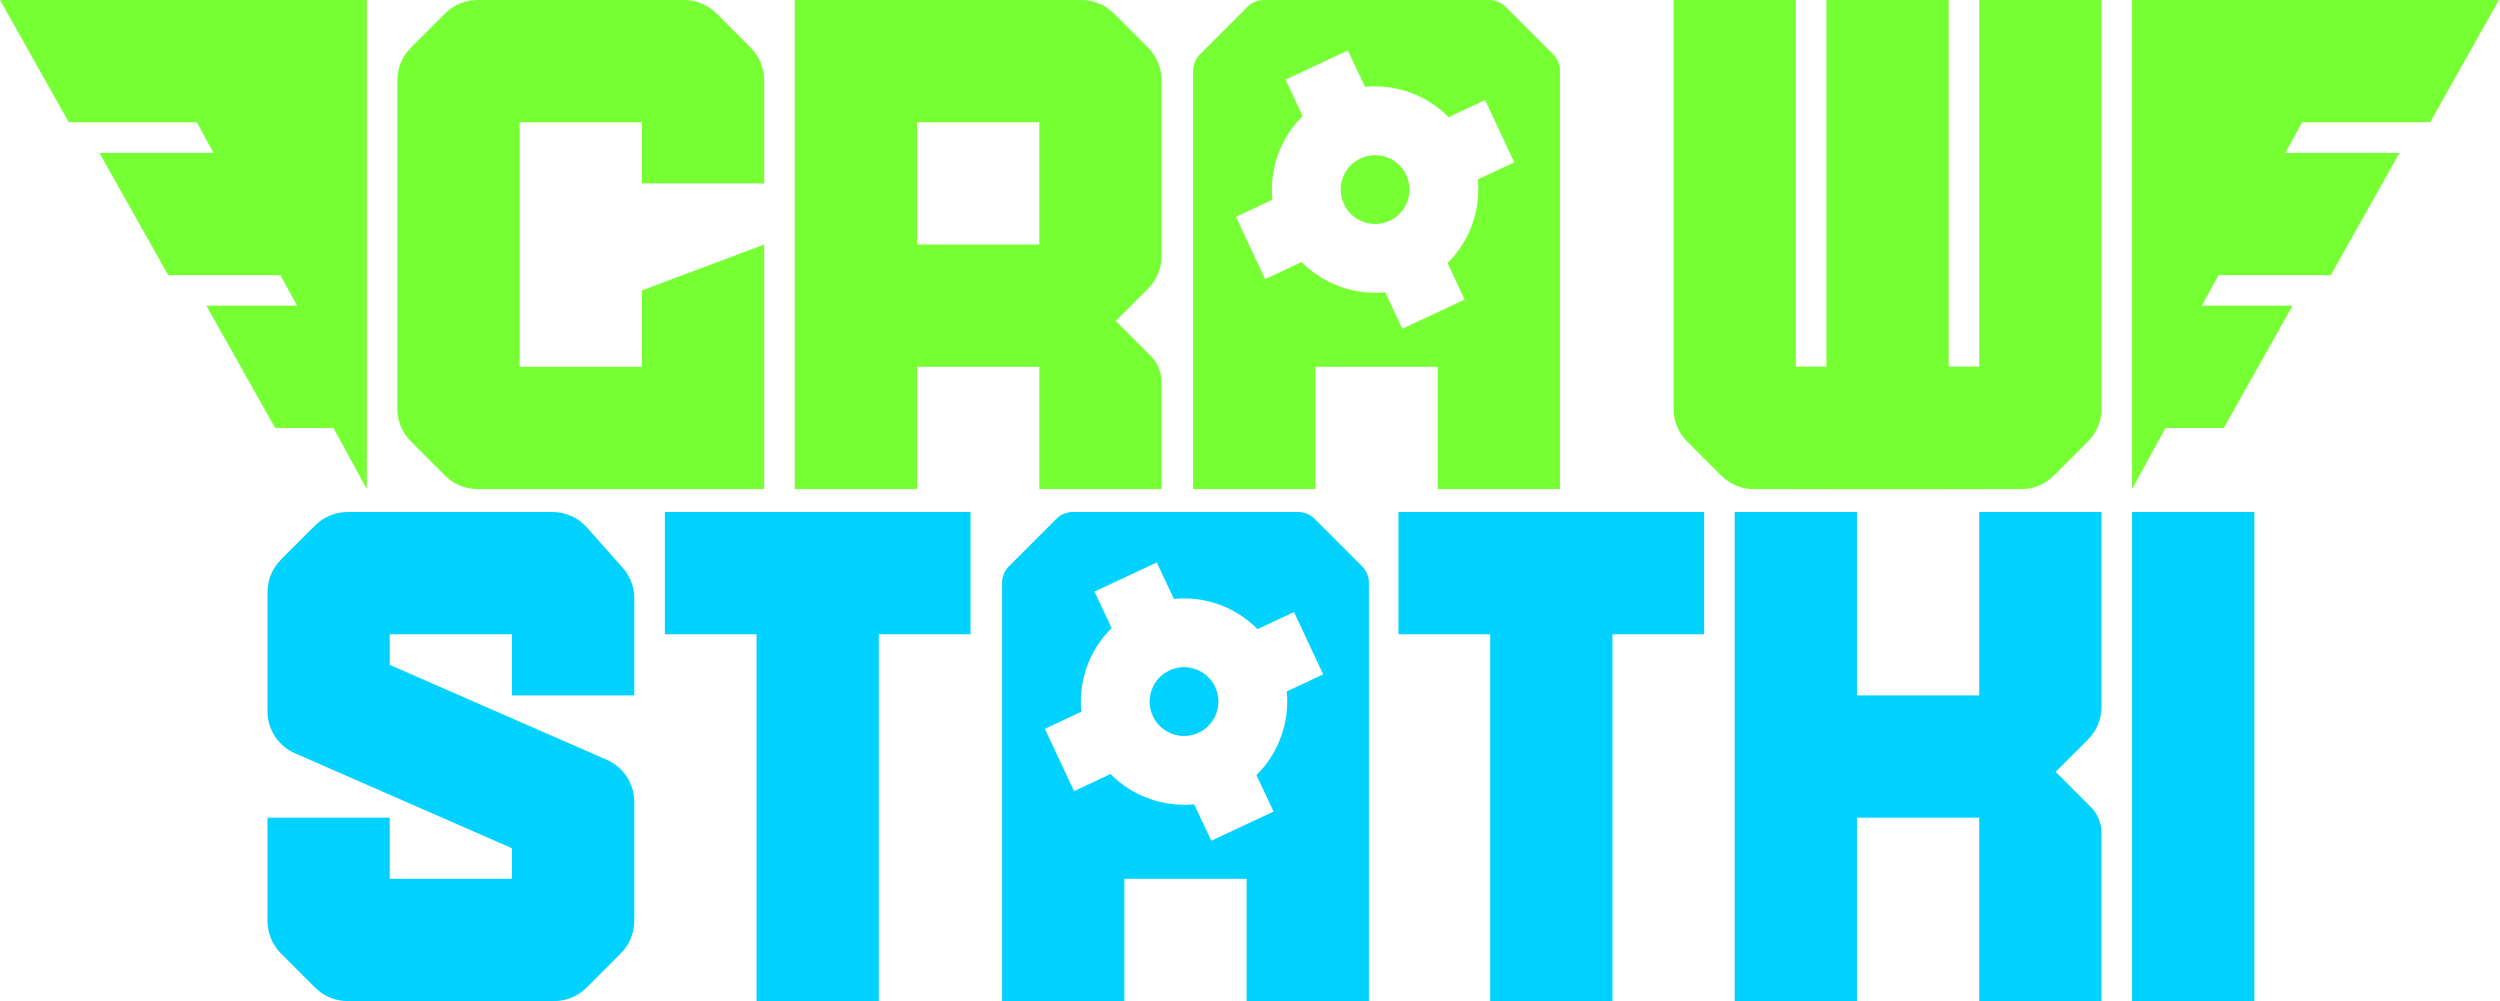
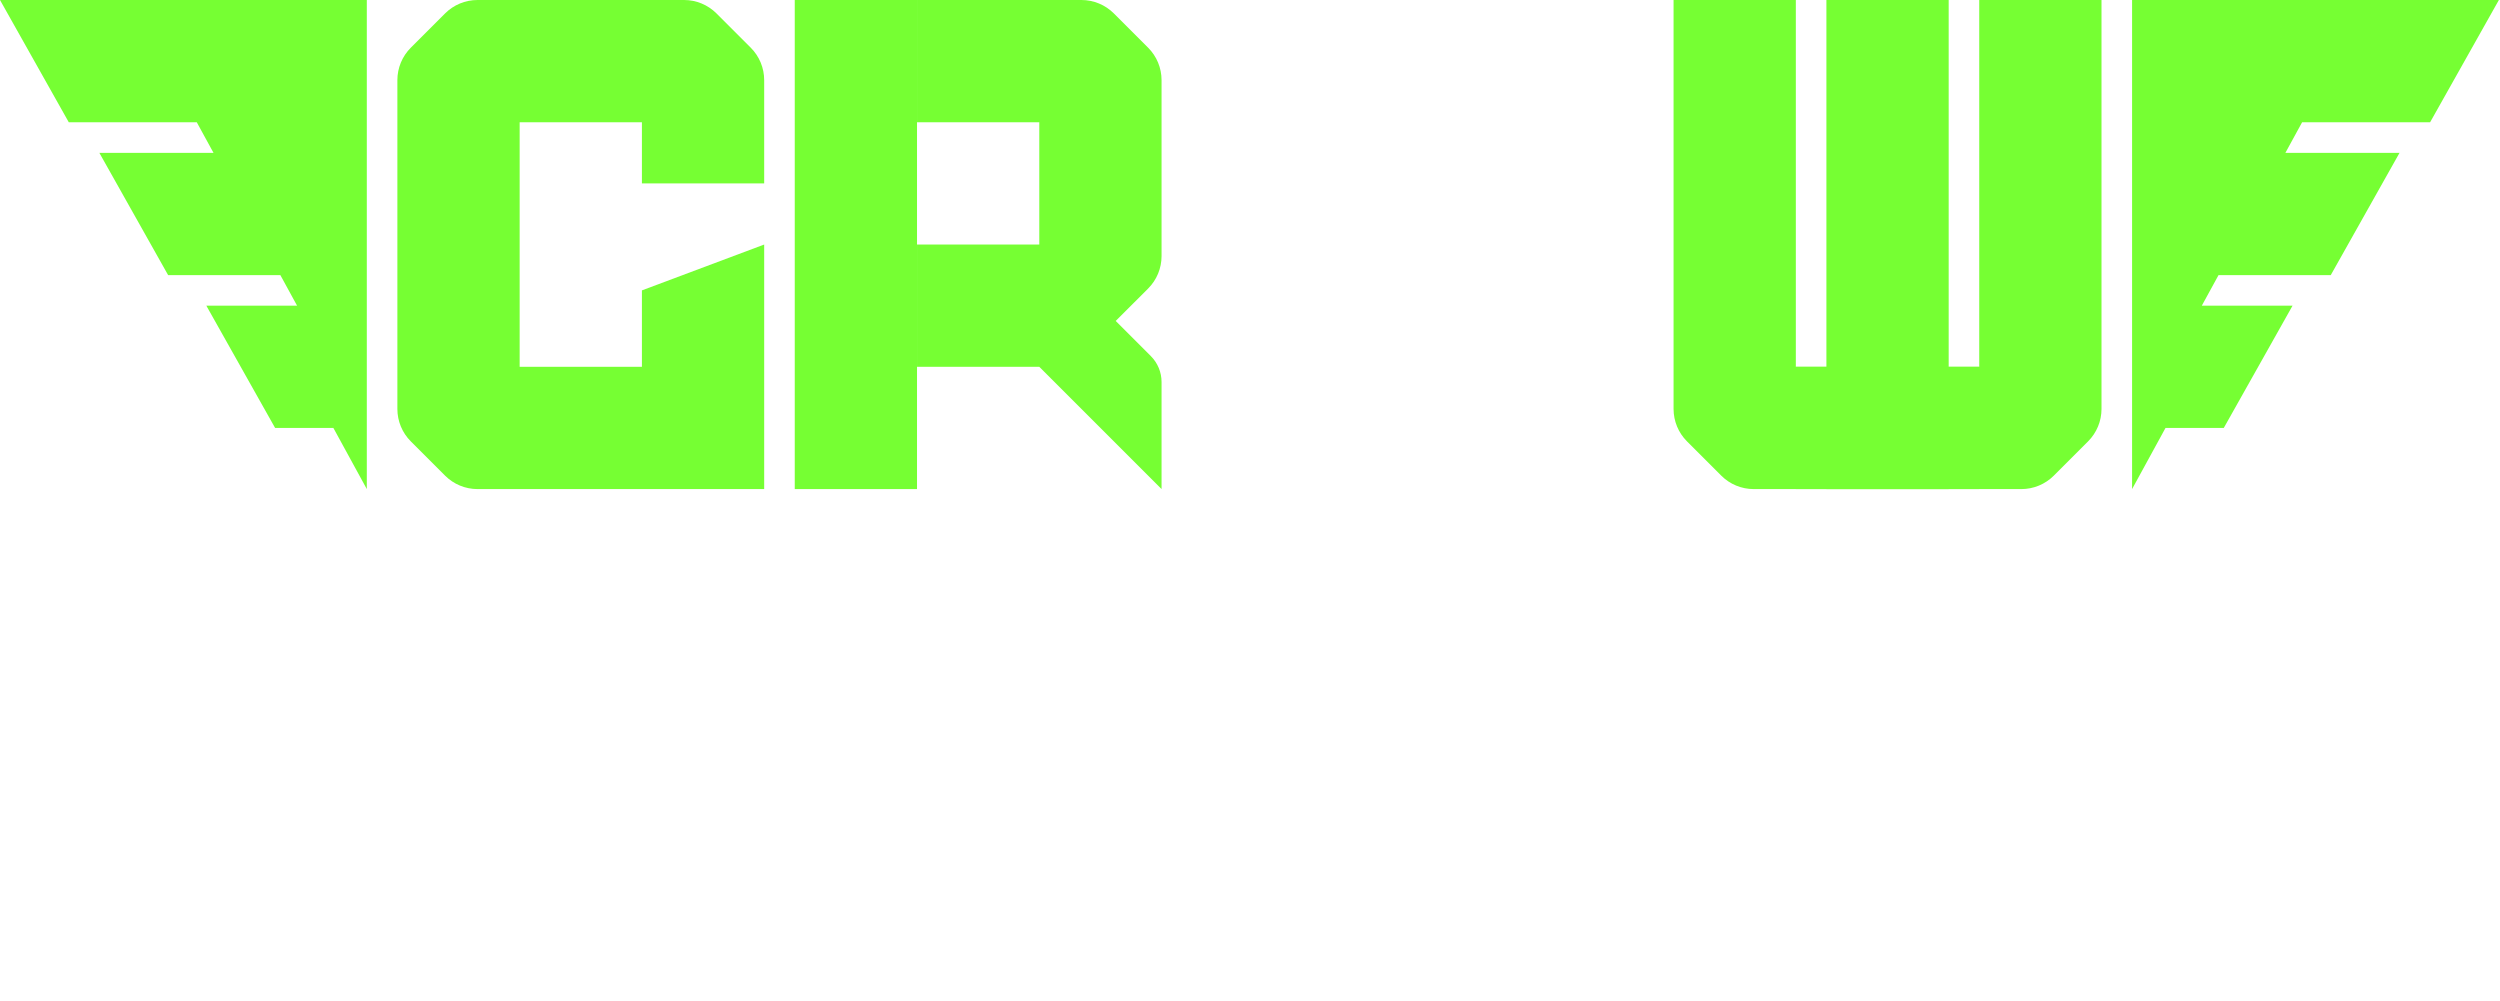
<svg xmlns="http://www.w3.org/2000/svg" width="462" height="185" viewBox="0 0 462 185" fill="none">
  <path d="M118.626 53.664V67.786H96.031L96.031 22.595L118.626 22.595L118.626 33.893H141.221V14.807C141.221 12.56 140.329 10.405 138.74 8.816L132.405 2.482C130.816 0.893 128.661 0 126.414 0H88.243C85.995 0 83.84 0.893 82.251 2.482L75.917 8.816C74.328 10.405 73.435 12.56 73.435 14.807V75.574C73.435 77.822 74.328 79.977 75.917 81.566L82.251 87.9C83.84 89.489 85.995 90.382 88.243 90.382H141.221V45.191L118.626 53.664Z" fill="#76FF33" />
  <rect width="22.595" height="90.382" transform="matrix(-1 8.74228e-08 8.74228e-08 1 360.115 0)" fill="#76FF33" />
  <path d="M365.763 67.786L365.763 3.95071e-06L388.359 0L388.359 75.574C388.359 77.822 387.466 79.977 385.877 81.566L379.543 87.9C377.954 89.489 375.799 90.382 373.551 90.382L331.87 90.382L331.87 67.786L365.763 67.786Z" fill="#76FF33" />
  <path d="M331.87 67.786L331.87 0L309.275 0L309.275 75.574C309.275 77.822 310.167 79.977 311.757 81.566L318.091 87.9C319.68 89.489 321.835 90.382 324.082 90.382L365.763 90.382L365.763 67.786L331.87 67.786Z" fill="#76FF33" />
  <rect x="146.87" width="22.595" height="90.382" fill="#76FF33" />
-   <path fill-rule="evenodd" clip-rule="evenodd" d="M205.841 2.482C204.251 0.893 202.096 0 199.849 0L169.466 0V22.595H192.061V45.191H169.466V67.786H192.061V90.382L214.656 90.382V70.594C214.656 68.796 213.942 67.072 212.671 65.801L206.183 59.313L212.175 53.322C213.764 51.732 214.656 49.577 214.656 47.33V14.807C214.656 12.56 213.764 10.405 212.175 8.816L205.841 2.482Z" fill="#76FF33" />
-   <path fill-rule="evenodd" clip-rule="evenodd" d="M243.088 90.382V67.786H265.684V90.382H288.279V67.786V22.595V13.053C288.279 11.929 287.833 10.851 287.038 10.057L278.222 1.241C277.428 0.446 276.35 0 275.226 0H233.545C232.422 0 231.344 0.446 230.55 1.241L221.734 10.057C220.939 10.851 220.493 11.929 220.493 13.053V22.595V67.786V90.382H243.088ZM252.238 16.054C257.957 15.489 263.667 17.554 267.7 21.648L274.438 18.49L279.832 30L273.094 33.158C273.66 38.876 271.594 44.586 267.501 48.619L270.658 55.357L259.148 60.751L255.99 54.014C250.272 54.579 244.562 52.513 240.529 48.42L233.791 51.577L228.397 40.067L235.134 36.91C234.569 31.191 236.635 25.481 240.728 21.448L237.571 14.71L249.081 9.316L252.238 16.054ZM259.869 32.337C261.359 35.515 259.99 39.299 256.812 40.789C253.633 42.278 249.849 40.909 248.359 37.731C246.87 34.552 248.239 30.768 251.417 29.279C254.596 27.789 258.38 29.158 259.869 32.337Z" fill="#76FF33" />
-   <path fill-rule="evenodd" clip-rule="evenodd" d="M58.243 97.1C59.832 95.511 61.988 94.618 64.235 94.618H102.111C104.531 94.618 106.836 95.653 108.444 97.462L115.073 104.92C116.452 106.472 117.214 108.475 117.214 110.55V128.512H94.618V117.214H72.023V122.863L112.137 140.412C115.221 141.762 117.214 144.809 117.214 148.175V170.193C117.214 172.44 116.321 174.595 114.732 176.184L108.398 182.518C106.809 184.107 104.653 185 102.406 185H64.235C61.988 185 59.832 184.107 58.243 182.518L51.909 176.184C50.321 174.595 49.428 172.44 49.428 170.193V151.107H72.023V162.405H94.618V156.756L54.505 139.206C51.42 137.857 49.428 134.81 49.428 131.443V109.426C49.428 107.179 50.321 105.023 51.909 103.434L58.243 97.1ZM122.863 94.618H139.809H162.405H179.351V117.214H162.405V185H139.809V117.214H122.863V94.618ZM258.435 94.618H275.382H297.977H314.924V117.214H297.977V185H275.382V117.214H258.435V94.618ZM343.168 94.618H320.573V185H343.168L343.168 151.107H365.763V185H388.359V153.915C388.359 152.117 387.645 150.393 386.373 149.122L379.885 142.634L385.877 136.642C387.466 135.053 388.359 132.898 388.359 130.651V94.618H365.763V128.512L343.168 128.512V94.618ZM394.008 94.618H416.603V185H394.008V94.618ZM207.783 162.405V185H185.187V162.405V117.214V107.671C185.187 106.547 185.634 105.47 186.428 104.675L195.244 95.859C196.039 95.065 197.116 94.618 198.24 94.618H239.921C241.045 94.618 242.122 95.065 242.917 95.859L251.733 104.675C252.527 105.47 252.974 106.547 252.974 107.671V117.214V162.405V185H230.378V162.405H207.783ZM232.395 116.266C228.362 112.173 222.651 110.107 216.933 110.672L213.775 103.935L202.265 109.329L205.423 116.066C201.33 120.099 199.264 125.81 199.829 131.528L193.091 134.686L198.486 146.196L205.223 143.038C209.256 147.131 214.967 149.197 220.685 148.632L223.843 155.37L235.353 149.975L232.195 143.238C236.288 139.205 238.354 133.494 237.789 127.776L244.527 124.619L239.132 113.108L232.395 116.266ZM221.506 135.407C224.685 133.918 226.054 130.133 224.564 126.955C223.074 123.776 219.29 122.407 216.112 123.897C212.933 125.387 211.564 129.171 213.054 132.349C214.543 135.528 218.328 136.897 221.506 135.407Z" fill="#01D2FF" />
+   <path fill-rule="evenodd" clip-rule="evenodd" d="M205.841 2.482C204.251 0.893 202.096 0 199.849 0L169.466 0V22.595H192.061V45.191H169.466V67.786H192.061L214.656 90.382V70.594C214.656 68.796 213.942 67.072 212.671 65.801L206.183 59.313L212.175 53.322C213.764 51.732 214.656 49.577 214.656 47.33V14.807C214.656 12.56 213.764 10.405 212.175 8.816L205.841 2.482Z" fill="#76FF33" />
  <path fill-rule="evenodd" clip-rule="evenodd" d="M394.008 0V22.595V90.382L400.186 79.084H410.954L423.664 56.489H406.894L409.983 50.84H430.725L443.435 28.244H422.34L425.429 22.595H449.084L461.794 0H449.084H394.008Z" fill="#76FF33" />
  <path fill-rule="evenodd" clip-rule="evenodd" d="M67.786 0V22.595V90.382L61.608 79.084H50.84L38.13 56.489H54.9L51.811 50.84H31.069L18.359 28.244H39.454L36.364 22.595H12.71L0 0H12.71H67.786Z" fill="#76FF33" />
</svg>